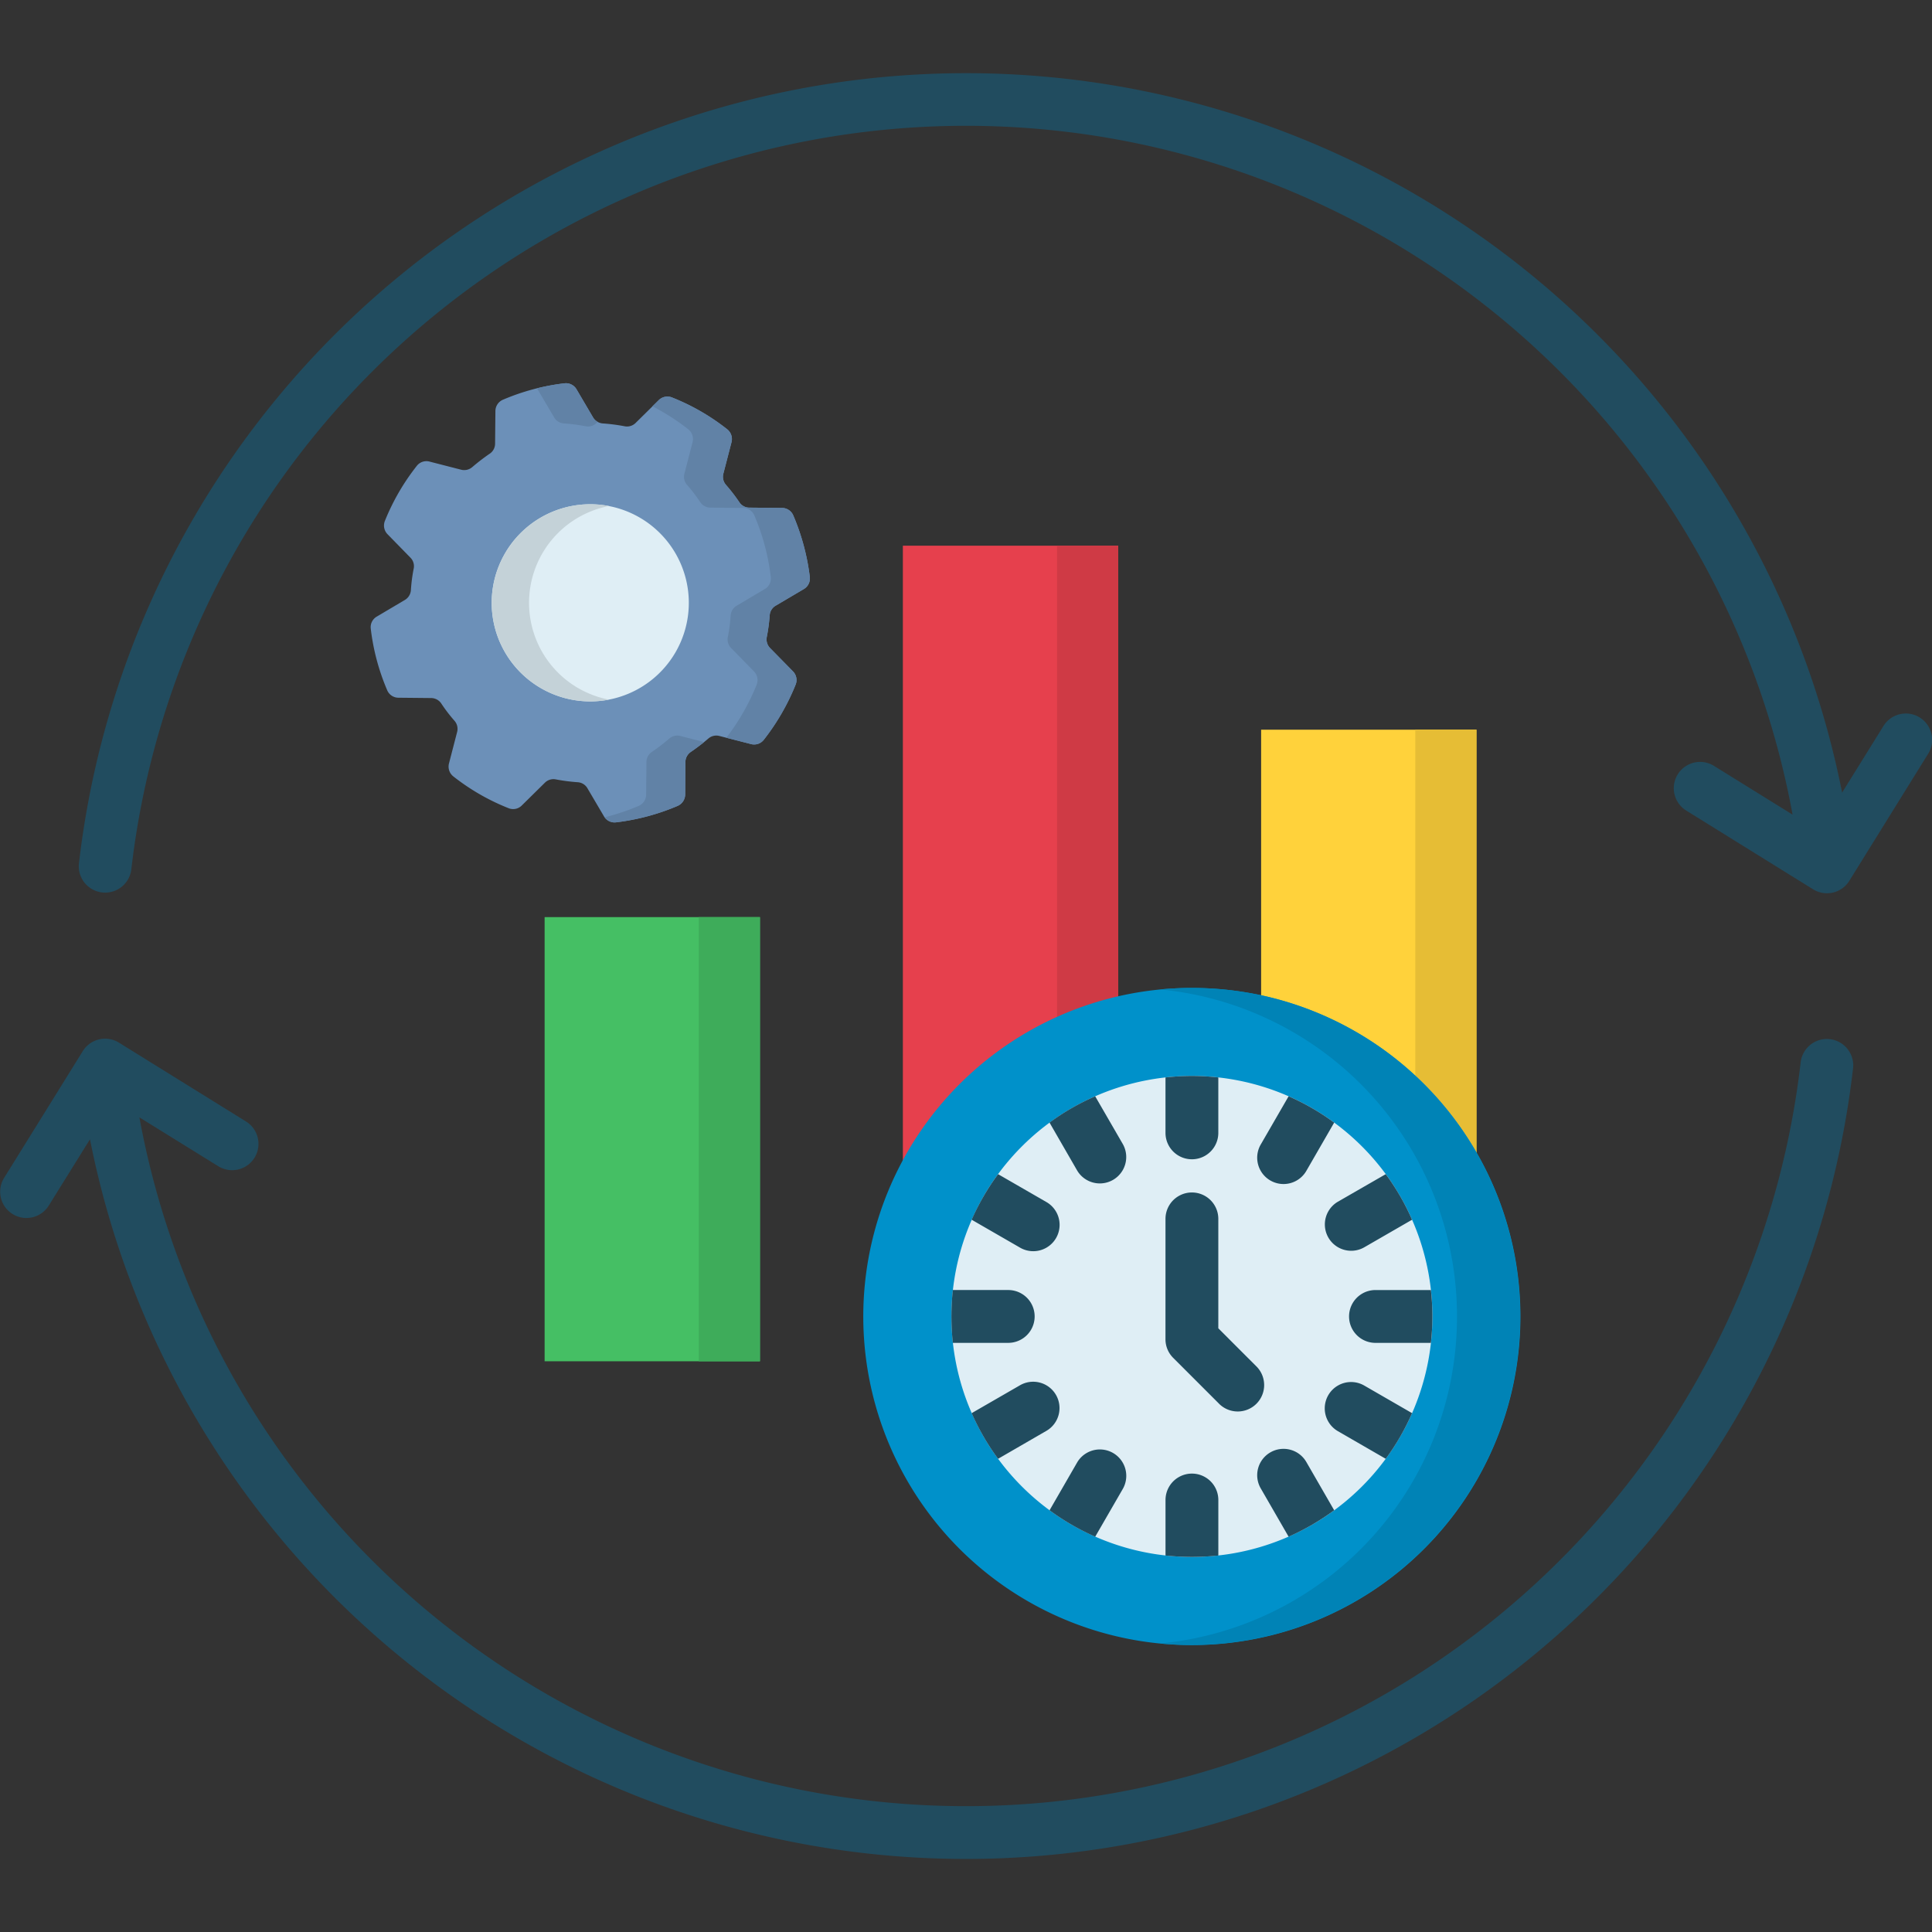
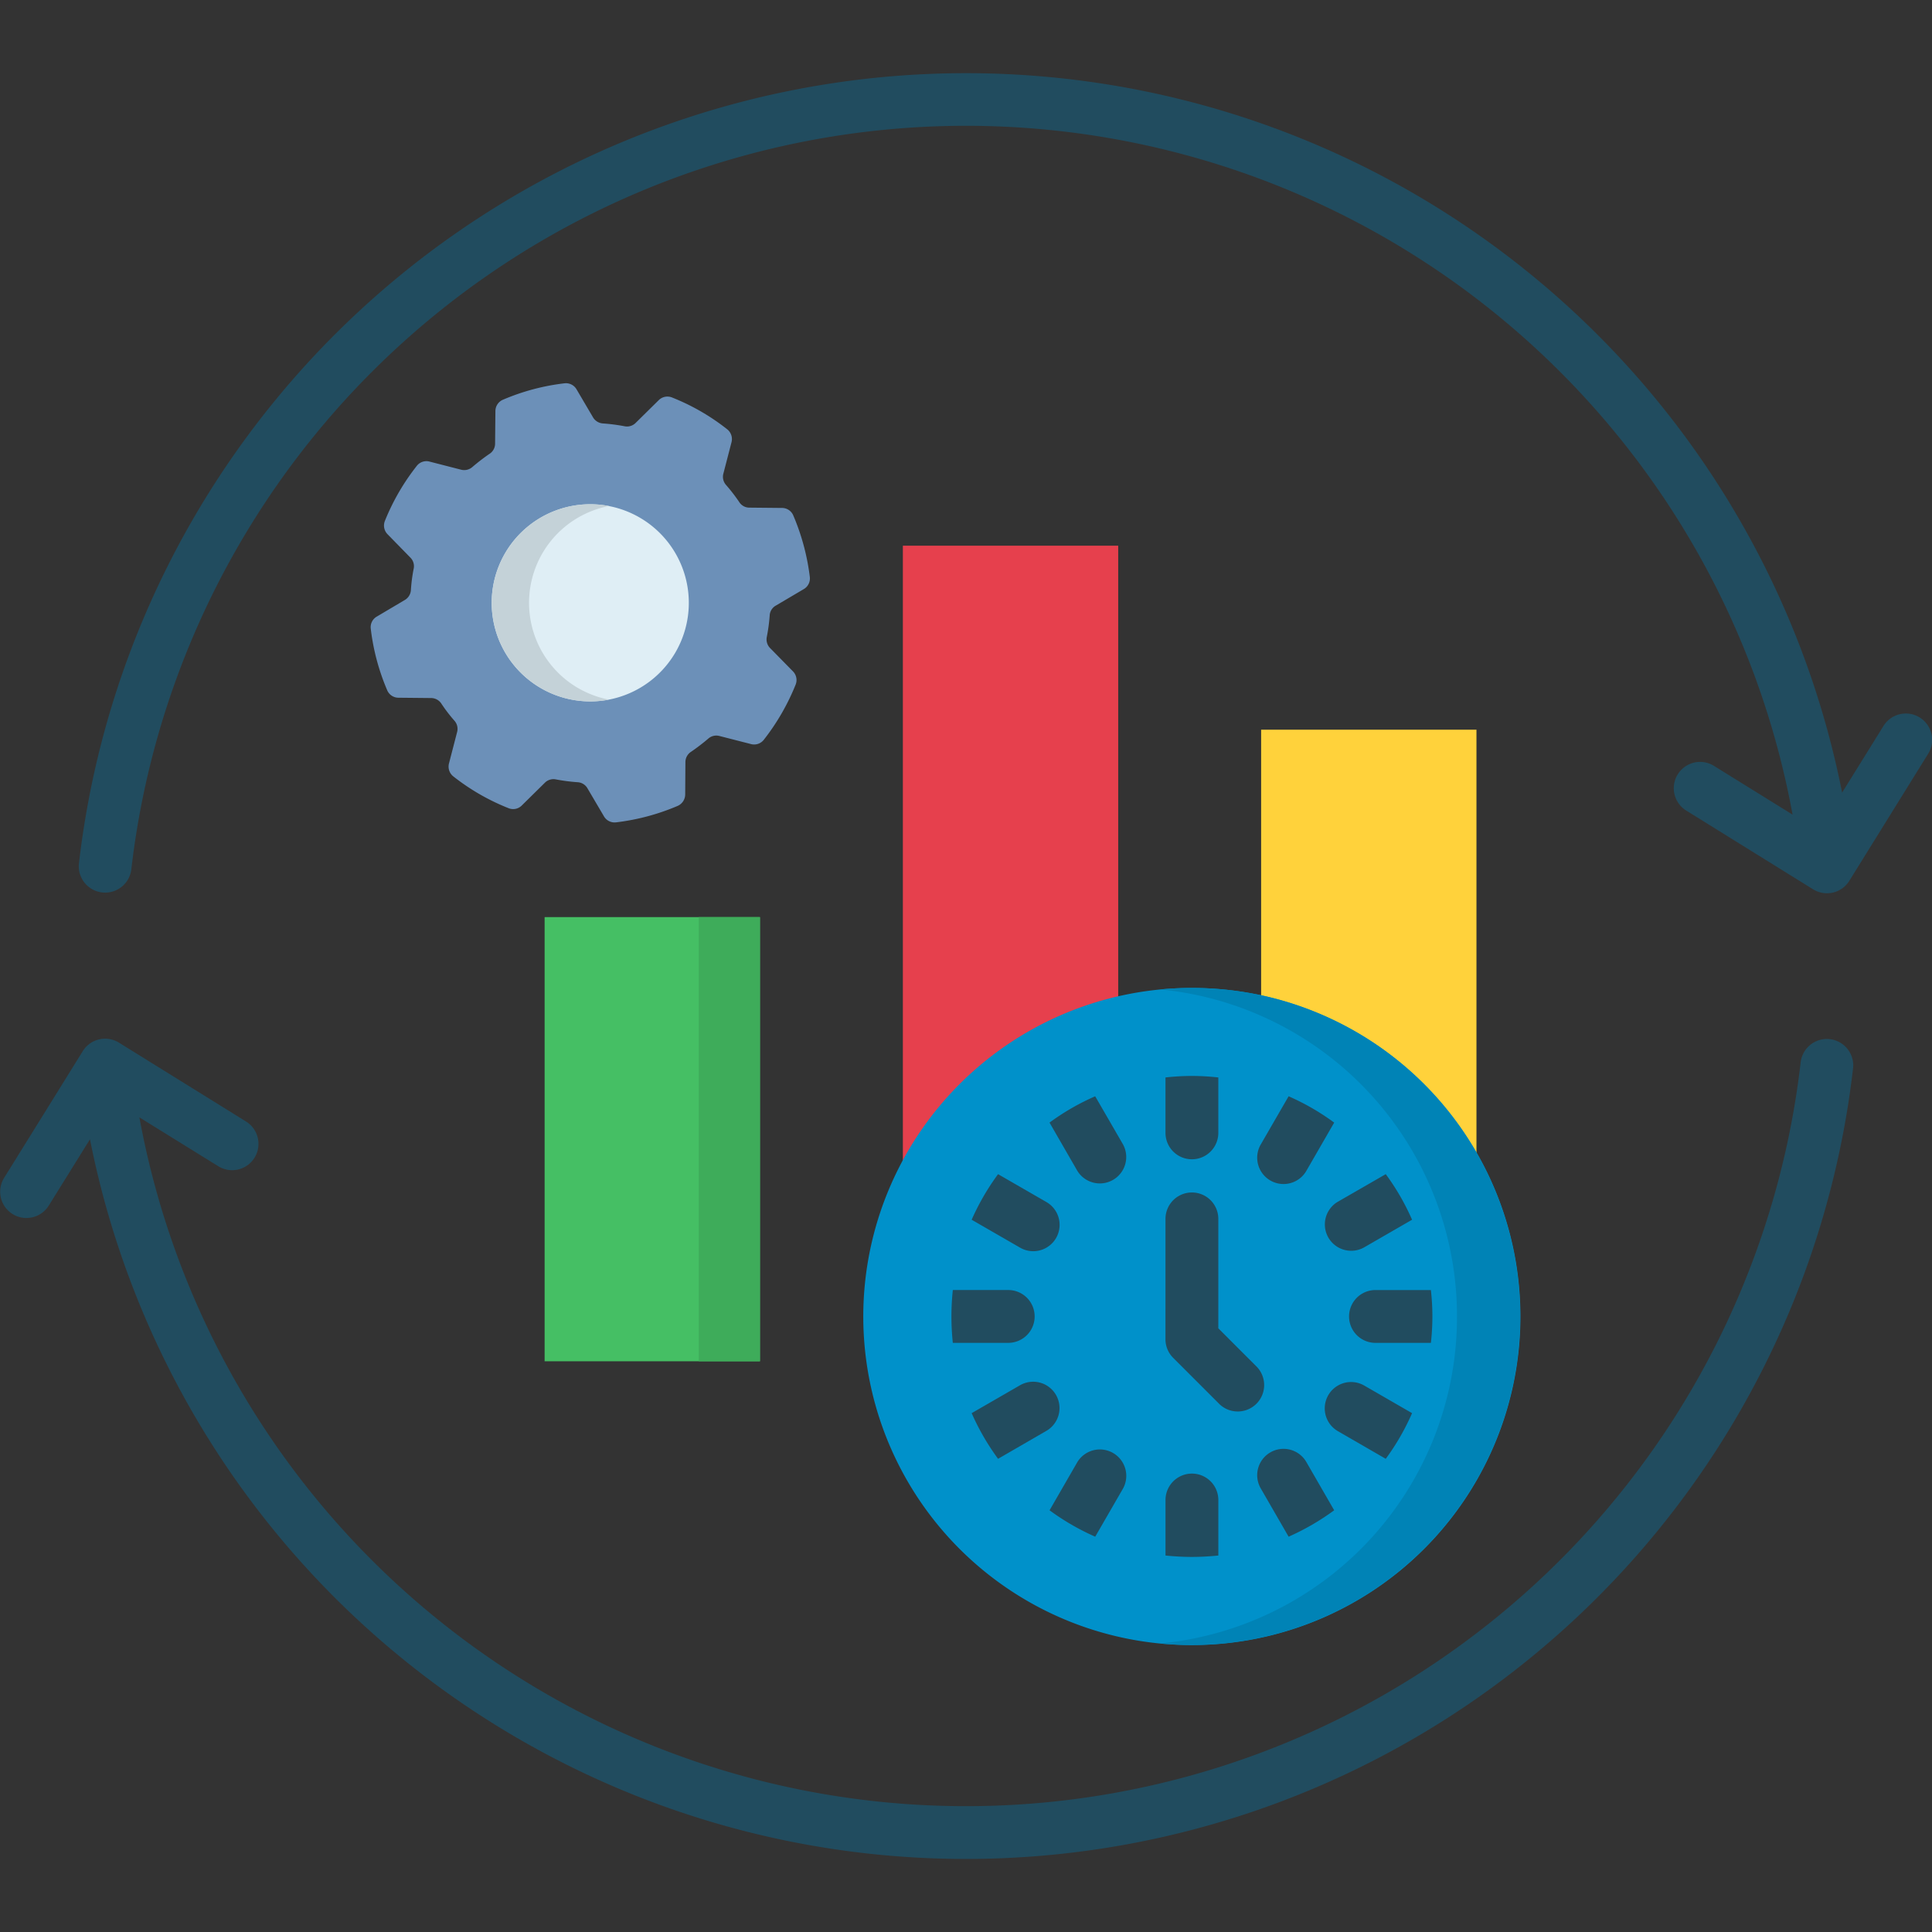
<svg xmlns="http://www.w3.org/2000/svg" id="Layer_1" viewBox="0 0 512 512" data-name="Layer 1">
  <rect x="0" y="0" width="512" height="512" fill="#333333" stroke="none" />
  <path d="m144.328 243.045h57.067v117.705h-57.067z" fill="#45bf64" />
  <path d="m198.985 197.176-8.306-2.127a3.22 3.22 0 0 0 -3 .709 53.656 53.656 0 0 1 -4.564 3.487 3.263 3.263 0 0 0 -1.474 2.722l-.057 8.561a3.346 3.346 0 0 1 -2.041 3.062 59.336 59.336 0 0 1 -16.244 4.337 3.252 3.252 0 0 1 -3.26-1.616l-4.338-7.37a3.207 3.207 0 0 0 -2.636-1.645 48.7 48.7 0 0 1 -5.7-.737 3.23 3.23 0 0 0 -2.977.879l-6.095 6.01a3.227 3.227 0 0 1 -3.572.709 58.332 58.332 0 0 1 -14.571-8.392 3.31 3.31 0 0 1 -1.163-3.458l2.152-8.307a3.235 3.235 0 0 0 -.709-3 41.309 41.309 0 0 1 -3.487-4.565 3.256 3.256 0 0 0 -2.75-1.446l-8.561-.085a3.236 3.236 0 0 1 -3.033-2.012 58.852 58.852 0 0 1 -4.338-16.244 3.231 3.231 0 0 1 1.616-3.26l7.371-4.366a3.274 3.274 0 0 0 1.644-2.637 42.521 42.521 0 0 1 .737-5.669 3.2 3.2 0 0 0 -.907-2.977l-5.982-6.123a3.287 3.287 0 0 1 -.737-3.573 59.154 59.154 0 0 1 8.42-14.543 3.228 3.228 0 0 1 3.458-1.162l8.278 2.126a3.27 3.27 0 0 0 3.034-.709 53.447 53.447 0 0 1 4.536-3.486 3.2 3.2 0 0 0 1.474-2.722l.085-8.561a3.275 3.275 0 0 1 2.013-3.062 58.606 58.606 0 0 1 16.244-4.337 3.251 3.251 0 0 1 3.26 1.616l4.337 7.37a3.293 3.293 0 0 0 2.637 1.645 48.943 48.943 0 0 1 5.7.736 3.231 3.231 0 0 0 2.976-.878l6.095-6.01a3.263 3.263 0 0 1 3.6-.709 58.161 58.161 0 0 1 14.543 8.391 3.312 3.312 0 0 1 1.162 3.459l-2.154 8.306a3.234 3.234 0 0 0 .708 3.005 45.6 45.6 0 0 1 3.516 4.564 3.168 3.168 0 0 0 2.721 1.446l8.562.085a3.238 3.238 0 0 1 3.033 2.013 59.963 59.963 0 0 1 4.366 16.244 3.276 3.276 0 0 1 -1.616 3.26l-7.4 4.366a3.181 3.181 0 0 0 -1.616 2.636 47.727 47.727 0 0 1 -.766 5.67 3.277 3.277 0 0 0 .908 2.977l6.01 6.123a3.276 3.276 0 0 1 .708 3.572 59.882 59.882 0 0 1 -8.391 14.543 3.261 3.261 0 0 1 -3.459 1.163z" fill="#6c90b8" fill-rule="evenodd" />
  <path d="m169.474 137.132a26.119 26.119 0 1 1 -35.663 9.554 26.111 26.111 0 0 1 35.663-9.554z" fill="#dfeef5" fill-rule="evenodd" />
  <path d="m499.089 192.47a6.975 6.975 0 1 1 11.878 7.314l-20.867 33.622a6.964 6.964 0 0 1 -9.61 2.268l-33.62-20.865a6.97 6.97 0 1 1 7.342-11.85l20.837 12.927a222.688 222.688 0 0 0 -440.262 14.628 6.988 6.988 0 0 1 -13.887-1.531 236.676 236.676 0 0 1 467.279-18.937zm-21.889 89.016a6.988 6.988 0 0 1 13.891 1.531 236.647 236.647 0 0 1 -467.246 18.909l-10.945 17.604a6.963 6.963 0 0 1 -11.85-7.314l20.865-33.622a6.964 6.964 0 0 1 9.582-2.3l33.622 20.865a6.975 6.975 0 1 1 -7.314 11.878l-20.863-12.923a222.687 222.687 0 0 0 440.258-14.628z" fill="#214c5f" />
-   <path d="m149.46 112.214a48.943 48.943 0 0 1 5.7.736 3.158 3.158 0 0 0 2.948-.878l.284-.255a3.294 3.294 0 0 1 -1.248-1.248l-4.337-7.37a3.251 3.251 0 0 0 -3.26-1.616 57.321 57.321 0 0 0 -7.258 1.332c.057.085.142.2.2.284l4.337 7.37a3.213 3.213 0 0 0 2.637 1.645zm30.9 82.835a3.273 3.273 0 0 0 -3.033.709 53.411 53.411 0 0 1 -4.536 3.487 3.2 3.2 0 0 0 -1.474 2.722l-.085 8.561a3.277 3.277 0 0 1 -2.013 3.062 59.814 59.814 0 0 1 -8.987 3 3.222 3.222 0 0 0 3.062 1.332 59.336 59.336 0 0 0 16.244-4.337 3.346 3.346 0 0 0 2.041-3.062l.057-8.561a3.263 3.263 0 0 1 1.474-2.722c1.191-.822 2.353-1.672 3.487-2.58zm2.013-81.305a3.312 3.312 0 0 1 1.162 3.459l-2.154 8.306a3.234 3.234 0 0 0 .708 3.005 41.392 41.392 0 0 1 3.487 4.564 3.254 3.254 0 0 0 2.75 1.446l8.562.085a3.266 3.266 0 0 1 3.033 2.013 58.876 58.876 0 0 1 4.337 16.244 3.229 3.229 0 0 1 -1.616 3.26l-7.37 4.366a3.277 3.277 0 0 0 -1.645 2.636 42.351 42.351 0 0 1 -.737 5.67 3.206 3.206 0 0 0 .908 2.977l5.981 6.123a3.286 3.286 0 0 1 .737 3.572 59.384 59.384 0 0 1 -8.023 14.033l6.492 1.673a3.261 3.261 0 0 0 3.459-1.163 59.882 59.882 0 0 0 8.391-14.543 3.276 3.276 0 0 0 -.708-3.572l-6.01-6.123a3.277 3.277 0 0 1 -.908-2.977 47.727 47.727 0 0 0 .766-5.67 3.181 3.181 0 0 1 1.616-2.636l7.4-4.366a3.276 3.276 0 0 0 1.616-3.26 59.963 59.963 0 0 0 -4.366-16.244 3.238 3.238 0 0 0 -3.033-2.013l-8.562-.085a3.168 3.168 0 0 1 -2.721-1.446 45.6 45.6 0 0 0 -3.516-4.564 3.234 3.234 0 0 1 -.708-3.005l2.154-8.306a3.312 3.312 0 0 0 -1.162-3.459 58.161 58.161 0 0 0 -14.543-8.391 3.263 3.263 0 0 0 -3.6.709l-1.644 1.615a59.151 59.151 0 0 1 9.469 6.067z" fill="#6182a6" fill-rule="evenodd" />
  <path d="m153.258 182.378a26.126 26.126 0 0 1 8.142-48.278 26.129 26.129 0 1 0 -.029 51.312 26.6 26.6 0 0 1 -8.108-3.033z" fill="#c4d2d8" fill-rule="evenodd" />
  <path d="m334.211 193.377h57.067v167.373h-57.067z" fill="#ffd23b" />
  <path d="m239.269 144.616h57.067v216.133h-57.067z" fill="#e6404d" />
  <g fill-rule="evenodd">
-     <path d="m375.062 193.377v91.681 40.227 16.584 14.005 4.876h3.43 12.785v-55.423-111.95z" fill="#e6bd35" />
-     <path d="m280.121 144.616v118.386 51.936 21.432 18.087 6.293h3.43 12.785v-71.553-144.581z" fill="#cf3a45" />
    <path d="m185.179 243.045v64.465 28.293 11.68 9.837 3.43h3.402 12.814v-38.98-78.725z" fill="#3eac5a" />
    <path d="m402.929 348.872a87.075 87.075 0 1 1 -87.06-87.06 87.062 87.062 0 0 1 87.06 87.06z" fill="#0091ca" />
-     <path d="m379.6 348.872a63.729 63.729 0 1 1 -63.729-63.729 63.73 63.73 0 0 1 63.729 63.729z" fill="#dfeef5" />
+     <path d="m379.6 348.872z" fill="#dfeef5" />
  </g>
  <path d="m364.516 355.874a7 7 0 0 1 0-14h14.684a61.955 61.955 0 0 1 0 14zm9.695 18.625a62.468 62.468 0 0 1 -6.974 12.1l-12.757-7.37a6.98 6.98 0 0 1 7-12.077zm-20.638 25.741a64.726 64.726 0 0 1 -12.077 7l-7.342-12.728a6.98 6.98 0 1 1 12.077-7zm-30.7 11.992c-2.325.227-4.649.368-7 .368-2.382 0-4.706-.141-7-.368v-14.713a7 7 0 1 1 14 0zm-32.63-4.99a64.065 64.065 0 0 1 -12.1-7l7.342-12.728a6.993 6.993 0 0 1 12.106 7zm-25.743-20.642a64.065 64.065 0 0 1 -7-12.1l12.729-7.342a6.98 6.98 0 1 1 7 12.077zm-11.991-30.73a66.628 66.628 0 0 1 0-14h14.684a7 7 0 1 1 0 14zm4.989-32.63a63.84 63.84 0 0 1 7-12.077l12.729 7.343a6.98 6.98 0 1 1 -7 12.076zm20.638-25.74a62.468 62.468 0 0 1 12.1-6.974l7.343 12.7a6.993 6.993 0 0 1 -12.106 7zm30.731-11.963a63.235 63.235 0 0 1 7-.4 64.048 64.048 0 0 1 7 .4v14.685a7 7 0 1 1 -14 0zm32.629 4.989a63.09 63.09 0 0 1 12.077 6.974l-7.342 12.729a6.98 6.98 0 1 1 -12.077-7zm25.741 20.638a62.249 62.249 0 0 1 6.974 12.077l-12.729 7.342a6.98 6.98 0 0 1 -7-12.076z" fill="#214c5f" />
  <path d="m308.867 323.017a7 7 0 1 1 14 0v29l9.922 9.922a7 7 0 1 1 -9.894 9.893l-11.931-11.932a6.932 6.932 0 0 1 -2.1-4.989z" fill="#214c5f" />
  <path d="m386.118 348.872a86.9 86.9 0 0 1 -78.669 86.663 83.048 83.048 0 0 0 8.42.4 87.083 87.083 0 0 0 18.342-172.193 88.906 88.906 0 0 0 -18.342-1.927c-2.835 0-5.642.141-8.42.4a86.309 86.309 0 0 1 26.762 7 87 87 0 0 1 51.907 79.661z" fill="#0083b6" fill-rule="evenodd" />
</svg>